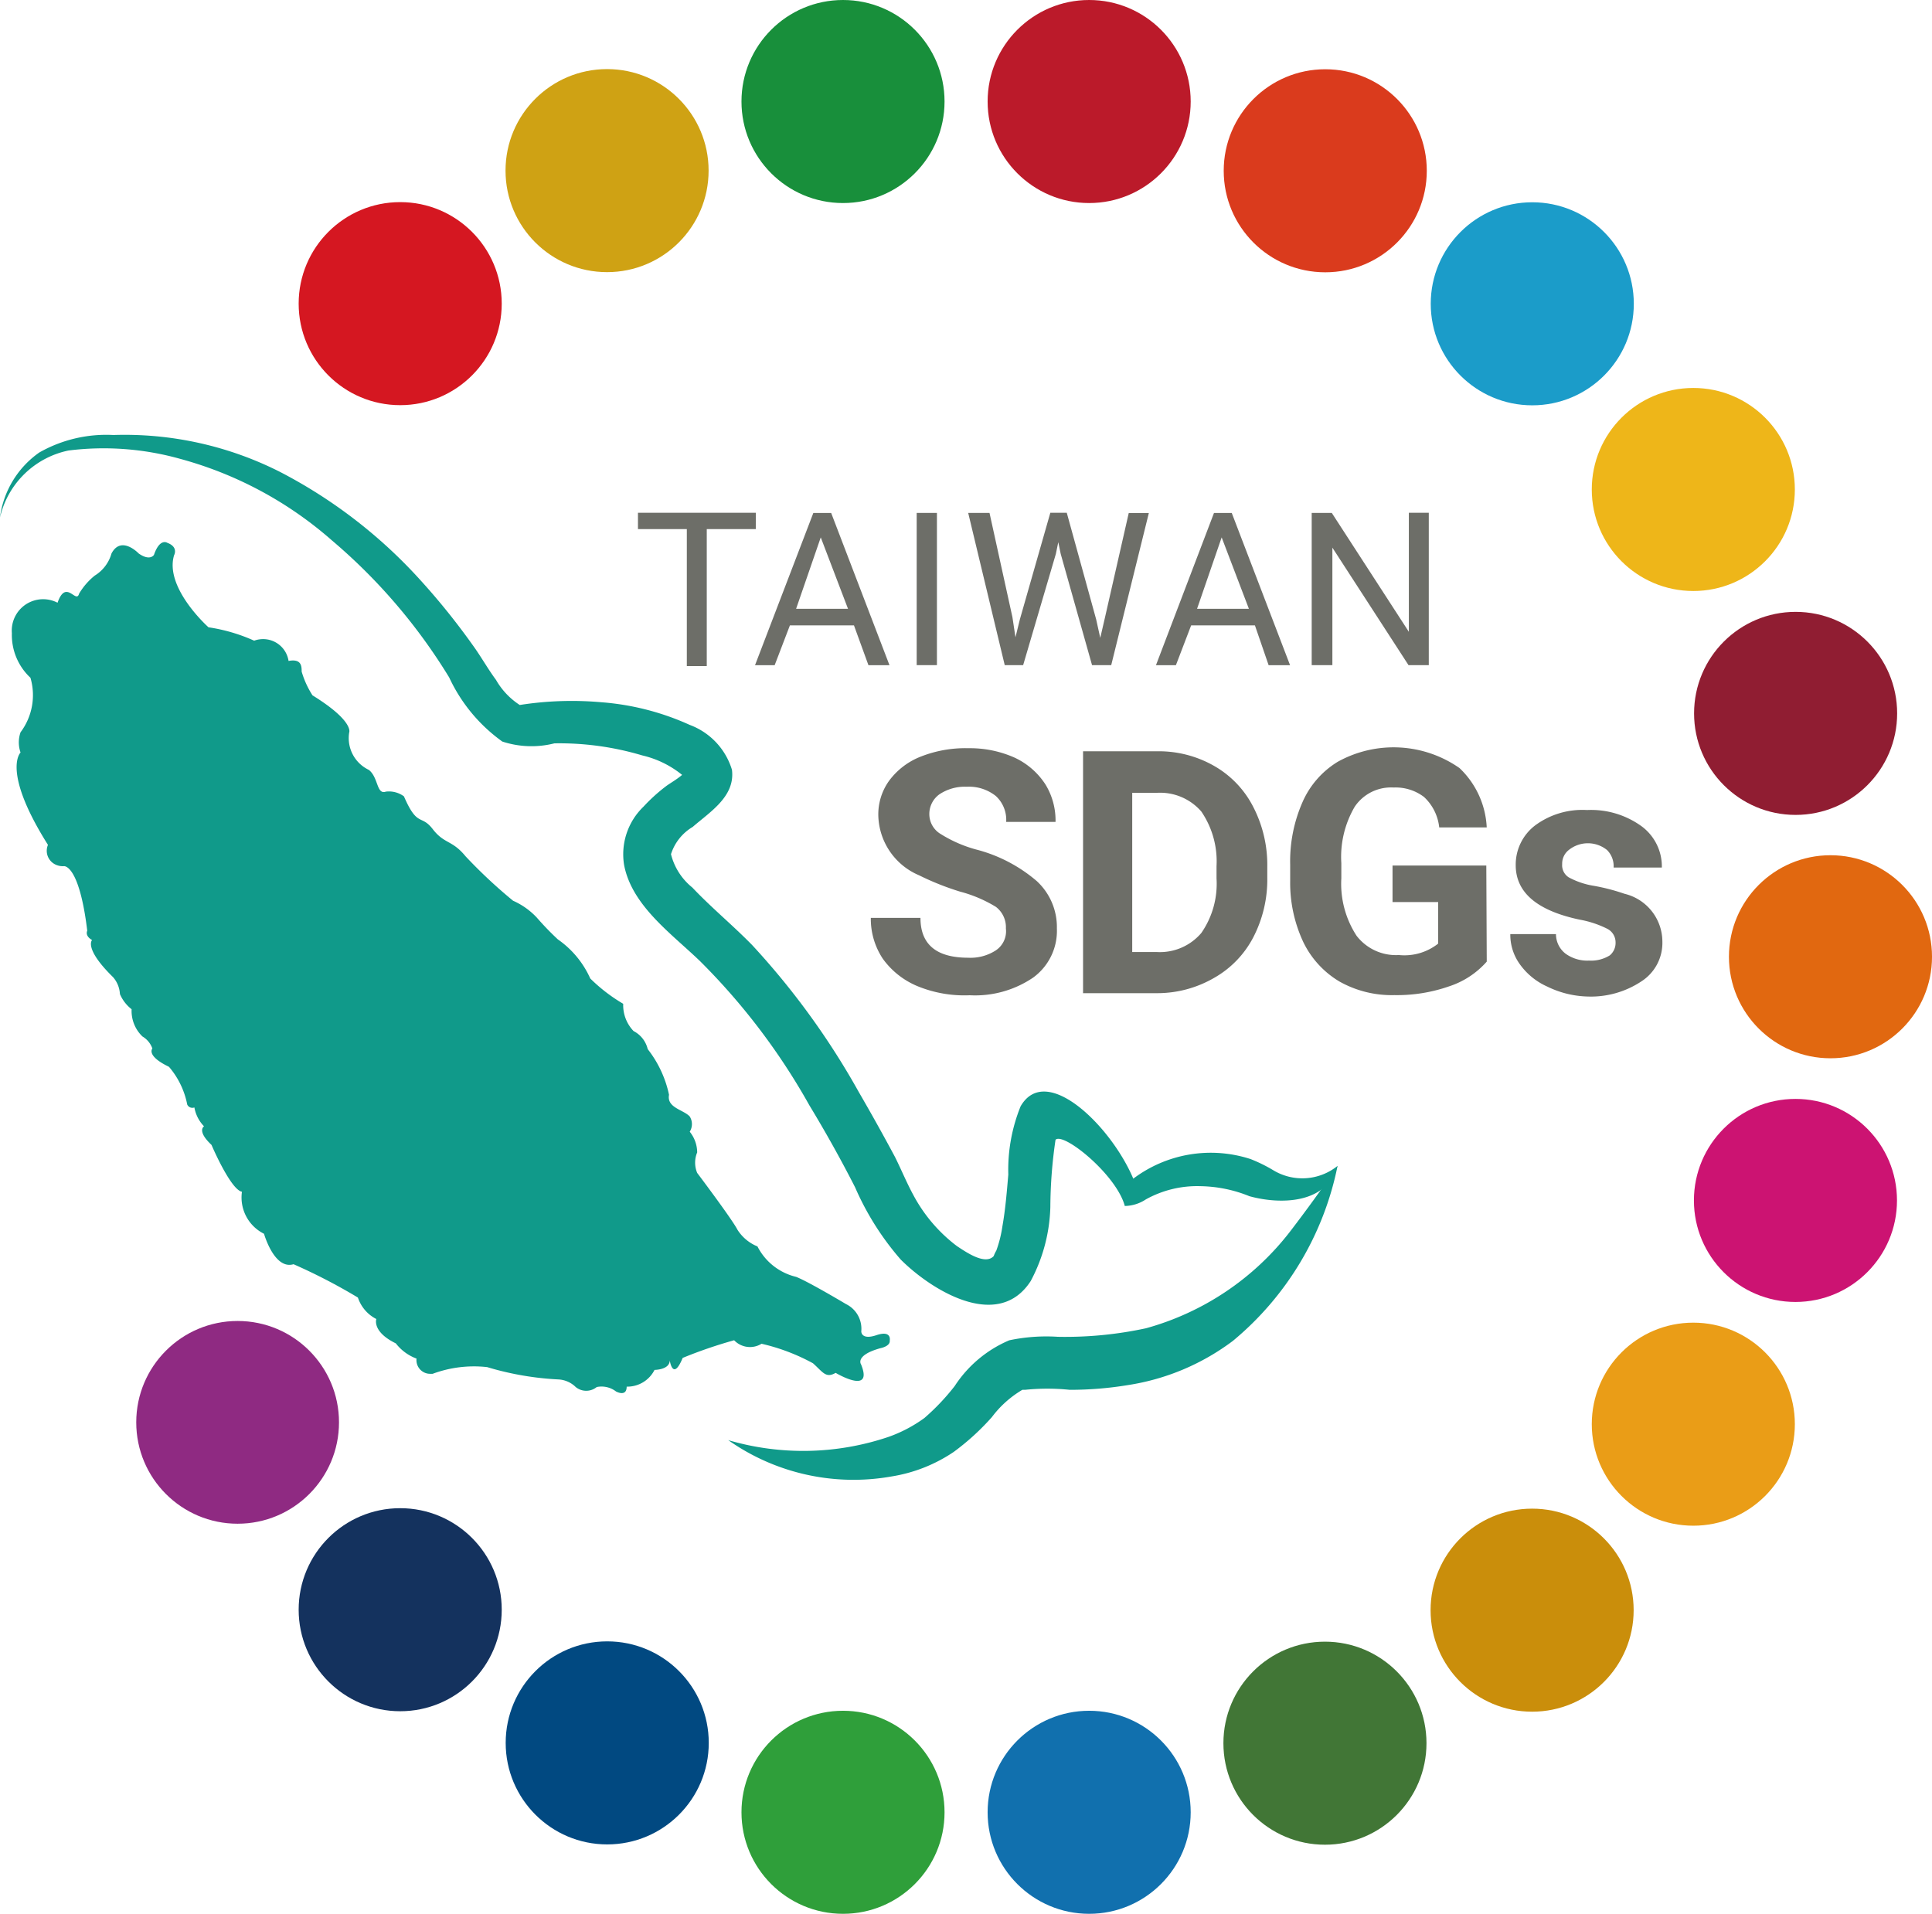
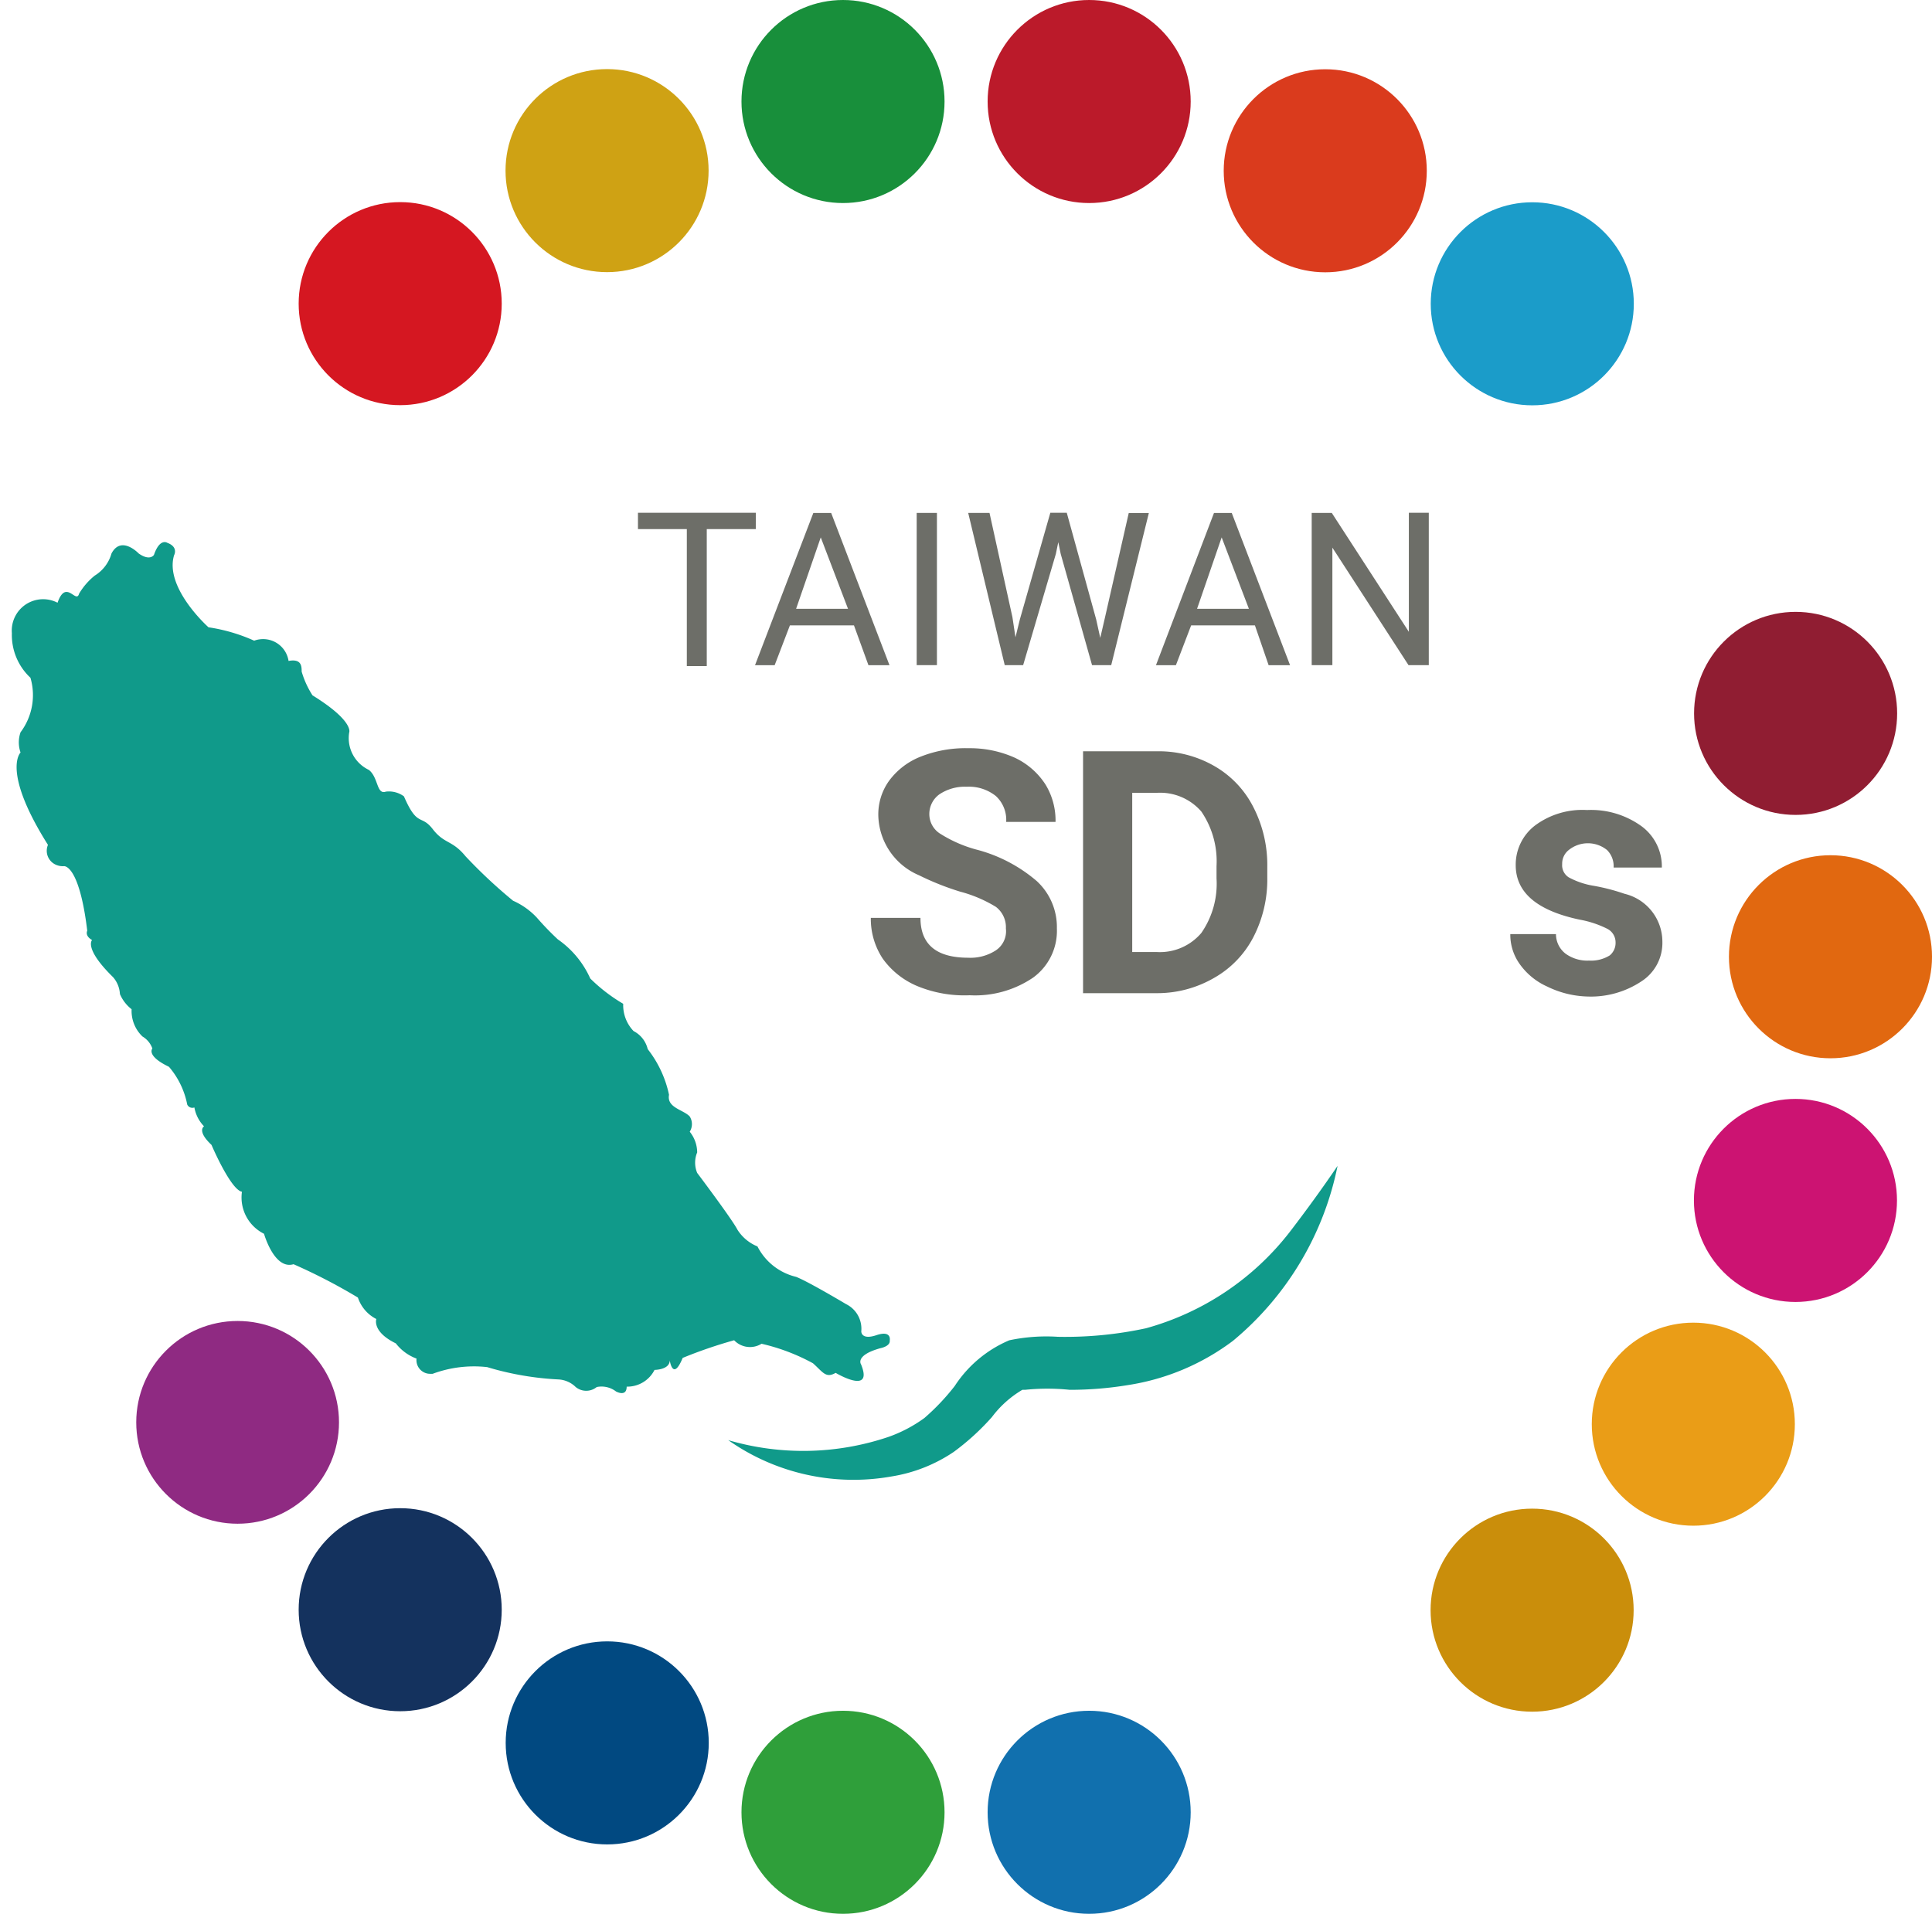
<svg xmlns="http://www.w3.org/2000/svg" width="160.253" height="158.763" viewBox="0 0 160.253 158.763">
  <g id="earth2" transform="translate(417.406 -46.907)">
    <circle id="椭圆_195" data-name="椭圆 195" cx="8.422" cy="8.422" r="8.422" transform="translate(-273.996 117.854)" fill="#e16810" />
    <circle id="椭圆_196" data-name="椭圆 196" cx="8.422" cy="8.422" r="8.422" transform="translate(-276.888 97.665)" fill="#901d32" />
-     <circle id="椭圆_197" data-name="椭圆 197" cx="8.422" cy="8.422" r="8.422" transform="translate(-285.373 79.091)" fill="#eeb619" />
    <circle id="椭圆_198" data-name="椭圆 198" cx="8.422" cy="8.422" r="8.422" transform="translate(-298.731 63.687)" fill="#1b9cc9" />
    <circle id="椭圆_199" data-name="椭圆 199" cx="8.422" cy="8.422" r="8.422" transform="translate(-315.903 52.652)" fill="#da3b1d" />
    <circle id="椭圆_200" data-name="椭圆 200" cx="8.422" cy="8.422" r="8.422" transform="translate(-375.474 52.639)" fill="#cfa214" />
    <circle id="椭圆_201" data-name="椭圆 201" cx="8.422" cy="8.422" r="8.422" transform="translate(-392.633 63.674)" fill="#d51721" />
    <circle id="椭圆_202" data-name="椭圆 202" cx="8.422" cy="8.422" r="8.422" transform="translate(-406.004 79.104)" fill="none" />
-     <circle id="椭圆_203" data-name="椭圆 203" cx="8.422" cy="8.422" r="8.422" transform="translate(-414.464 97.665)" fill="none" />
    <circle id="椭圆_204" data-name="椭圆 204" cx="8.422" cy="8.422" r="8.422" transform="translate(-414.489 138.044)" fill="none" />
    <circle id="椭圆_205" data-name="椭圆 205" cx="8.409" cy="8.409" r="8.409" transform="translate(-406.105 156.491)" fill="#8f2a82" />
    <circle id="椭圆_206" data-name="椭圆 206" cx="8.422" cy="8.422" r="8.422" transform="translate(-392.633 172.021)" fill="#14325e" />
    <circle id="椭圆_207" data-name="椭圆 207" cx="8.422" cy="8.422" r="8.422" transform="translate(-375.461 183.069)" fill="#014981" />
-     <circle id="椭圆_208" data-name="椭圆 208" cx="8.422" cy="8.422" r="8.422" transform="translate(-315.928 183.094)" fill="#417636" />
    <circle id="椭圆_209" data-name="椭圆 209" cx="8.422" cy="8.422" r="8.422" transform="translate(-298.744 172.059)" fill="#ca8e0b" />
    <circle id="椭圆_210" data-name="椭圆 210" cx="8.422" cy="8.422" r="8.422" transform="translate(-285.373 156.63)" fill="#ea9d17" />
    <circle id="椭圆_211" data-name="椭圆 211" cx="8.422" cy="8.422" r="8.422" transform="translate(-276.901 138.069)" fill="#cc1372" />
    <circle id="椭圆_212" data-name="椭圆 212" cx="8.422" cy="8.422" r="8.422" transform="translate(-355.903 46.907)" fill="#188f3b" />
    <circle id="椭圆_213" data-name="椭圆 213" cx="8.422" cy="8.422" r="8.422" transform="translate(-335.486 46.907)" fill="#bb1a2a" />
    <circle id="椭圆_214" data-name="椭圆 214" cx="8.422" cy="8.422" r="8.422" transform="translate(-355.903 188.826)" fill="#2f9f3a" />
    <circle id="椭圆_215" data-name="椭圆 215" cx="8.422" cy="8.422" r="8.422" transform="translate(-335.486 188.826)" fill="#1170ae" />
    <path id="路径_16176" data-name="路径 16176" d="M-412.633,96.907a2.6,2.6,0,0,0-3.506,1.115,2.6,2.6,0,0,0-.282,1.41,4.85,4.85,0,0,0,1.541,3.7,5.129,5.129,0,0,1-.821,4.52,2.522,2.522,0,0,0,0,1.68s-1.6,1.515,2.273,7.663a1.263,1.263,0,0,0,.67,1.654c.033.013.066.026.1.037a1.363,1.363,0,0,0,.556.075s1.262-.188,1.933,5.357c0,0-.226.416.4.77,0,0-.707.682,1.742,3.082a2.313,2.313,0,0,1,.568,1.4,3.17,3.17,0,0,0,.97,1.26,2.937,2.937,0,0,0,.9,2.26,1.881,1.881,0,0,1,.822,1s-.543.593,1.376,1.515a6.8,6.8,0,0,1,1.515,3.132.467.467,0,0,0,.594.24,2.987,2.987,0,0,0,.8,1.566s-.631.366.619,1.54c0,0,1.579,3.712,2.526,3.889a3.358,3.358,0,0,0,1.831,3.485s.845,3.007,2.449,2.525a47.391,47.391,0,0,1,5.338,2.766,3.086,3.086,0,0,0,1.528,1.78s-.376,1.048,1.617,2.02a3.884,3.884,0,0,0,1.717,1.263,1.137,1.137,0,0,0,1,1.256c.028,0,.056,0,.084.006h.253a9.854,9.854,0,0,1,4.52-.556,24.7,24.7,0,0,0,5.909,1.023,2.212,2.212,0,0,1,1.439.631,1.377,1.377,0,0,0,1.742,0,1.974,1.974,0,0,1,1.6.367s.884.492.884-.4a2.526,2.526,0,0,0,2.311-1.389s1.262,0,1.262-.795c0,0,.253,1.793,1.073-.2a38.49,38.49,0,0,1,4.268-1.464,1.817,1.817,0,0,0,2.273.29A16.623,16.623,0,0,1-349.971,160c.833.745,1.061,1.262,1.88.795,0,0,3.169,1.894,2.105-.707,0,0-.53-.745,1.6-1.338,0,0,.833-.15.782-.632,0,0,.19-.884-1.1-.451s-1.262-.315-1.262-.315a2.275,2.275,0,0,0-1.263-2.261s-3.106-1.856-4.141-2.26a4.861,4.861,0,0,1-3.207-2.525,3.539,3.539,0,0,1-1.654-1.376c-.451-.884-3.346-4.723-3.346-4.723a2.208,2.208,0,0,1,0-1.7,2.768,2.768,0,0,0-.618-1.717,1.189,1.189,0,0,0,0-1.263c-.519-.568-1.92-.719-1.718-1.8a9.223,9.223,0,0,0-1.767-3.788,2.279,2.279,0,0,0-1.175-1.5,3.107,3.107,0,0,1-.858-2.26,13.917,13.917,0,0,1-2.733-2.1,7.838,7.838,0,0,0-2.69-3.245,23.937,23.937,0,0,1-1.742-1.805,6.02,6.02,0,0,0-1.97-1.4,41.829,41.829,0,0,1-3.939-3.684c-1.124-1.376-1.755-1-2.727-2.26s-1.262-.114-2.386-2.715a2.1,2.1,0,0,0-1.5-.392c-.783.277-.606-1.175-1.414-1.805a2.915,2.915,0,0,1-1.628-3.1s.429-.935-3.043-3.083a7.591,7.591,0,0,1-.9-1.97c0-.429,0-1.086-1.086-.884a2.133,2.133,0,0,0-2.386-1.793,1.966,1.966,0,0,0-.467.113,14.344,14.344,0,0,0-3.788-1.111s-3.662-3.258-2.857-5.972c0,0,.392-.682-.556-1.035,0,0-.619-.43-1.111,1,0,0-.316.543-1.262-.113,0,0-1.452-1.541-2.261,0a3.157,3.157,0,0,1-1.387,1.831,5.554,5.554,0,0,0-1.3,1.5C-411.092,97.046-411.926,94.887-412.633,96.907Z" fill="#109a8a" />
-     <path id="路径_16177" data-name="路径 16177" d="M-306.459,143.625a4.661,4.661,0,0,1-5.366.341,12.5,12.5,0,0,0-1.856-.909,10.682,10.682,0,0,0-9.723,1.628c-1.83-4.343-7.222-9.659-9.343-6.01a14.015,14.015,0,0,0-1.023,5.669c-.126,1.452-.239,2.879-.492,4.306a10.072,10.072,0,0,1-.505,2.007,2.591,2.591,0,0,0-.215.451c-.706.77-2.273-.316-3.055-.833a12.919,12.919,0,0,1-3.609-4.23c-.556-1.022-1.01-2.134-1.528-3.169q-1.452-2.714-2.992-5.366a63.385,63.385,0,0,0-8.841-12.193c-1.6-1.641-3.4-3.119-4.975-4.786a5.149,5.149,0,0,1-1.768-2.765,4.06,4.06,0,0,1,1.8-2.26c1.452-1.263,3.534-2.526,3.258-4.737a5.75,5.75,0,0,0-3.5-3.725,21.628,21.628,0,0,0-7.31-1.879,27.833,27.833,0,0,0-6.793.225,6.081,6.081,0,0,1-1.97-2.083c-.7-.948-1.263-1.97-1.955-2.917a57.843,57.843,0,0,0-4.445-5.5,41.28,41.28,0,0,0-11.515-8.836A28.527,28.527,0,0,0-408,82.994a11.24,11.24,0,0,0-6.149,1.452,7.8,7.8,0,0,0-3.258,5.391,7.363,7.363,0,0,1,5.682-5.557,23.5,23.5,0,0,1,9.23.682,31.576,31.576,0,0,1,12.626,6.78,46.816,46.816,0,0,1,9.722,11.365,13.575,13.575,0,0,0,4.407,5.316,7.738,7.738,0,0,0,4.318.15,24.052,24.052,0,0,1,7.286,1,8.18,8.18,0,0,1,3.308,1.616c-.429.376-1.111.758-1.376.972a14.277,14.277,0,0,0-1.832,1.669,5.484,5.484,0,0,0-1.6,4.849c.656,3.384,3.952,5.695,6.315,7.98a54.144,54.144,0,0,1,9.051,11.942q2.022,3.333,3.788,6.794a23.174,23.174,0,0,0,3.788,6c2.526,2.526,8.068,5.985,10.783,1.781a13.81,13.81,0,0,0,1.628-6.149,39.159,39.159,0,0,1,.43-5.568c.656-.657,5.05,2.891,5.745,5.492a3.258,3.258,0,0,0,1.742-.543,8.752,8.752,0,0,1,4.533-1.1,11.212,11.212,0,0,1,4.065.833h0c2.526.694,6.316.656,7.26-2.4Z" fill="#109a8a" />
    <path id="路径_16178" data-name="路径 16178" d="M-306.459,143.624a25.368,25.368,0,0,1-8.674,14.511,19.358,19.358,0,0,1-8.722,3.675,29.4,29.4,0,0,1-4.823.391,18.145,18.145,0,0,0-3.7,0h-.226a8.623,8.623,0,0,0-2.525,2.26,20.214,20.214,0,0,1-3.169,2.892,12.8,12.8,0,0,1-5.127,2.03A18.043,18.043,0,0,1-357,166.376a22.09,22.09,0,0,0,13.283-.266,11.6,11.6,0,0,0,2.98-1.565,18.446,18.446,0,0,0,2.525-2.664,10.109,10.109,0,0,1,4.521-3.788,14.877,14.877,0,0,1,4.027-.29,31.735,31.735,0,0,0,7.311-.707,22.736,22.736,0,0,0,11.919-7.979C-309.009,147.26-307.658,145.392-306.459,143.624Z" fill="#109a8a" />
    <path id="路径_16179" data-name="路径 16179" d="M-333.971,123.928a2.12,2.12,0,0,0-.832-1.793,11.124,11.124,0,0,0-2.967-1.262,22.586,22.586,0,0,1-3.4-1.354,5.527,5.527,0,0,1-3.383-4.949,4.772,4.772,0,0,1,.9-2.9,5.962,5.962,0,0,1,2.626-2,10.1,10.1,0,0,1,3.965-.694,9.094,9.094,0,0,1,3.788.77,6.1,6.1,0,0,1,2.6,2.26,5.723,5.723,0,0,1,.821,3.082h-4.094a2.683,2.683,0,0,0-.857-2.146,3.576,3.576,0,0,0-2.424-.77,3.792,3.792,0,0,0-2.26.631,2.008,2.008,0,0,0-.833,1.68,1.92,1.92,0,0,0,.972,1.629,10.871,10.871,0,0,0,2.891,1.262,12.52,12.52,0,0,1,5.05,2.626,5.19,5.19,0,0,1,1.667,3.927,4.794,4.794,0,0,1-1.97,4.078,8.563,8.563,0,0,1-5.263,1.465,10.235,10.235,0,0,1-4.306-.745,6.7,6.7,0,0,1-2.894-2.276,5.974,5.974,0,0,1-1-3.4h4.117c0,2.21,1.325,3.308,3.964,3.308a3.859,3.859,0,0,0,2.26-.593A1.907,1.907,0,0,0-333.971,123.928Z" fill="#6d6e68" />
    <path id="路径_16180" data-name="路径 16180" d="M-327.57,129.218V109.231h6.124a9.246,9.246,0,0,1,4.7,1.187,8.185,8.185,0,0,1,3.283,3.409,10.47,10.47,0,0,1,1.174,4.974v.9a10.4,10.4,0,0,1-1.161,4.962,8.226,8.226,0,0,1-3.258,3.371,9.4,9.4,0,0,1-4.7,1.263h-6.166Zm4.078-16.653v13.32h2.046a4.509,4.509,0,0,0,3.684-1.579,7.158,7.158,0,0,0,1.263-4.533v-1.009a7.322,7.322,0,0,0-1.259-4.533,4.517,4.517,0,0,0-3.684-1.554h-2.05Z" fill="#6d6e68" />
-     <path id="路径_16181" data-name="路径 16181" d="M-294.085,126.68a7.1,7.1,0,0,1-3.144,2.058,13.09,13.09,0,0,1-4.52.72,8.837,8.837,0,0,1-4.547-1.124,7.7,7.7,0,0,1-3.008-3.282A11.561,11.561,0,0,1-310.39,120v-1.376a12.172,12.172,0,0,1,1.023-5.176,7.376,7.376,0,0,1,2.92-3.345,9.551,9.551,0,0,1,10.1.518,7.255,7.255,0,0,1,2.26,4.924h-3.941a4.018,4.018,0,0,0-1.262-2.525,3.89,3.89,0,0,0-2.526-.783,3.623,3.623,0,0,0-3.219,1.591,8.221,8.221,0,0,0-1.112,4.684v1.26a7.9,7.9,0,0,0,1.263,4.761,4.119,4.119,0,0,0,3.51,1.6,4.51,4.51,0,0,0,3.258-.947v-3.447H-301.9v-3.03h7.778Z" fill="#6d6e68" />
    <path id="路径_16182" data-name="路径 16182" d="M-283.4,125.089a1.263,1.263,0,0,0-.719-1.149,8.442,8.442,0,0,0-2.273-.745q-5.291-1.124-5.29-4.52a4.087,4.087,0,0,1,1.628-3.308,6.582,6.582,0,0,1,4.281-1.263,7.145,7.145,0,0,1,4.52,1.339,4.14,4.14,0,0,1,1.691,3.434h-4a1.893,1.893,0,0,0-.543-1.452,2.526,2.526,0,0,0-3.182,0,1.429,1.429,0,0,0-.542,1.162,1.185,1.185,0,0,0,.542,1.1,6.5,6.5,0,0,0,2.1.707,16.672,16.672,0,0,1,2.525.657,4.091,4.091,0,0,1,3.145,3.977,3.79,3.79,0,0,1-1.73,3.283,7.578,7.578,0,0,1-4.533,1.262,8.046,8.046,0,0,1-3.282-.821,5.592,5.592,0,0,1-2.261-1.831,4.187,4.187,0,0,1-.808-2.525h3.788a2.045,2.045,0,0,0,.8,1.628,3.069,3.069,0,0,0,1.944.569,2.929,2.929,0,0,0,1.717-.43A1.338,1.338,0,0,0-283.4,125.089Z" fill="#6d6e68" />
    <path id="路径_16183" data-name="路径 16183" d="M-354.716,90.8h-4.066v11.362h-1.654V90.8h-4.053V89.443h9.775Z" fill="#6d6e68" />
    <path id="路径_16184" data-name="路径 16184" d="M-346.572,98.788h-5.315l-1.263,3.3h-1.629l4.836-12.627h1.48l4.836,12.627h-1.745Zm-4.8-1.376h4.306l-2.261-5.925Z" fill="#6d6e68" />
    <path id="路径_16185" data-name="路径 16185" d="M-339.691,102.084h-1.679V89.457h1.679Z" fill="#6d6e68" />
    <path id="路径_16186" data-name="路径 16186" d="M-333.428,98.107l.252,1.667.366-1.49,2.525-8.839h1.364l2.437,8.839.341,1.54.391-1.692,1.97-8.661h1.667l-3.119,12.613h-1.591l-2.6-9.23-.2-.972-.2.972-2.714,9.23h-1.528l-3.03-12.626h1.768Z" fill="#6d6e68" />
    <path id="路径_16187" data-name="路径 16187" d="M-313.314,98.788h-5.291l-1.263,3.3h-1.654l4.812-12.627h1.474l4.836,12.627h-1.778Zm-4.8-1.376h4.3l-2.259-5.925Z" fill="#6d6e68" />
    <path id="路径_16188" data-name="路径 16188" d="M-298.883,102.084h-1.692l-6.315-9.747v9.747h-1.715V89.458h1.667l6.391,9.862V89.445h1.654v12.627Z" fill="#6d6e68" />
  </g>
</svg>